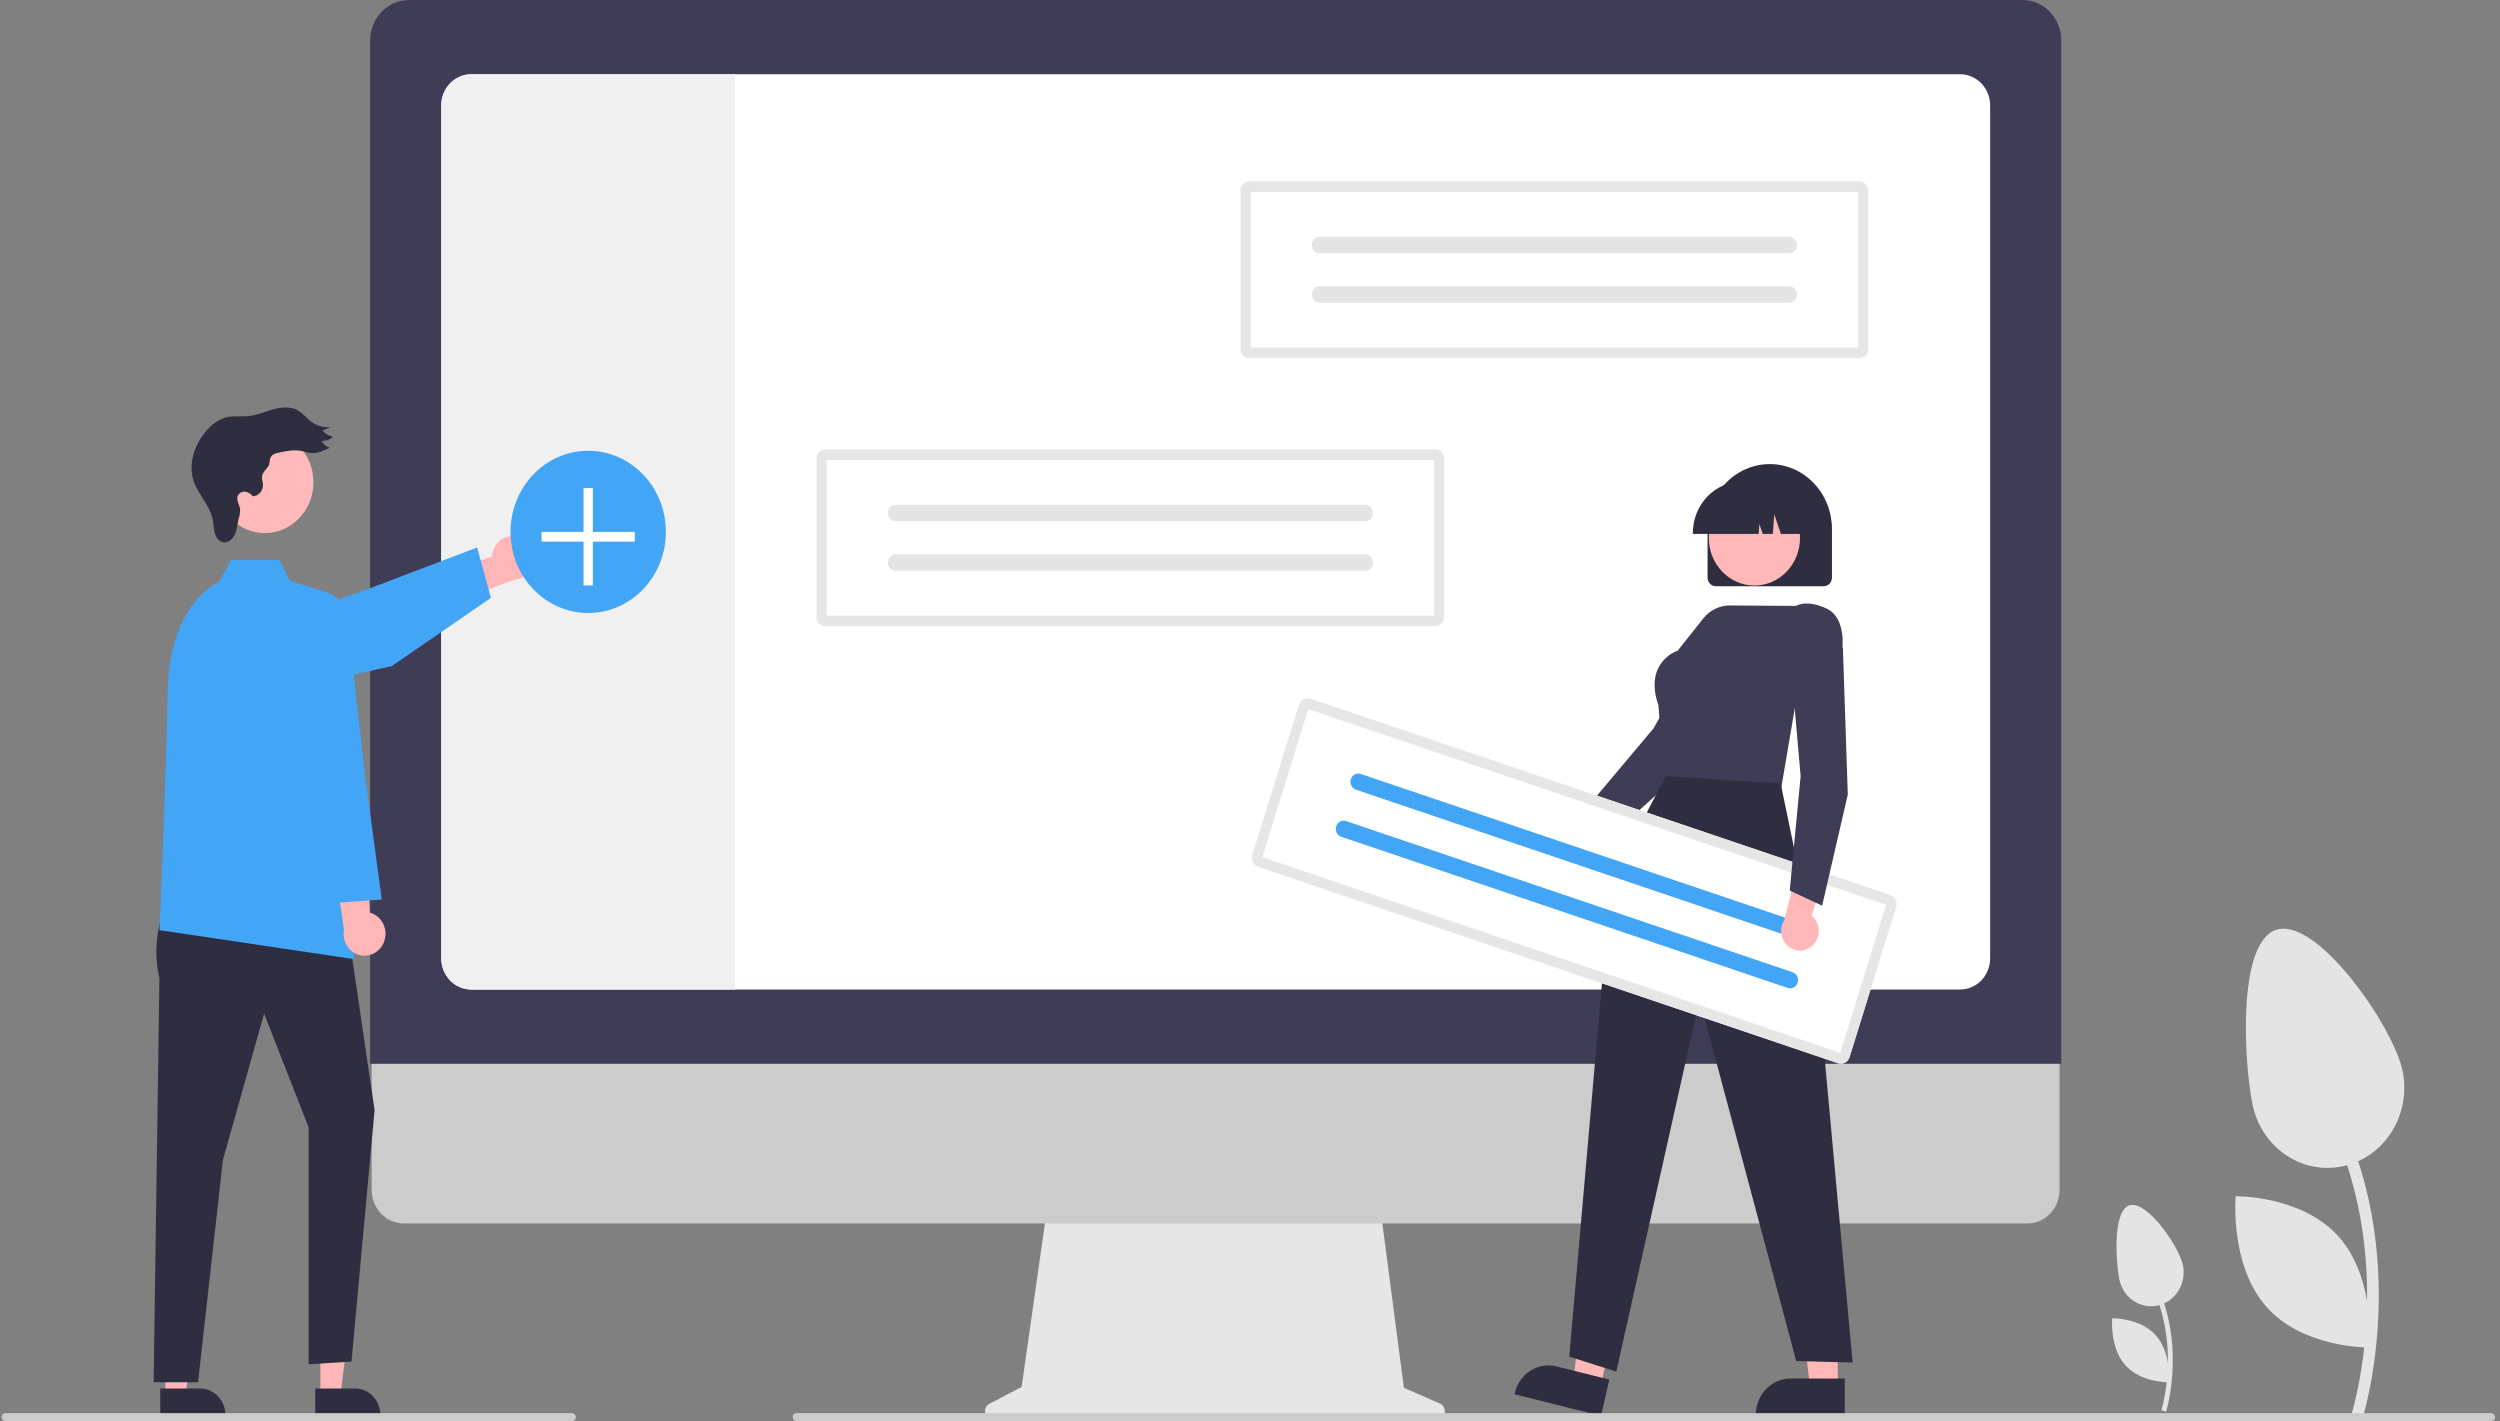
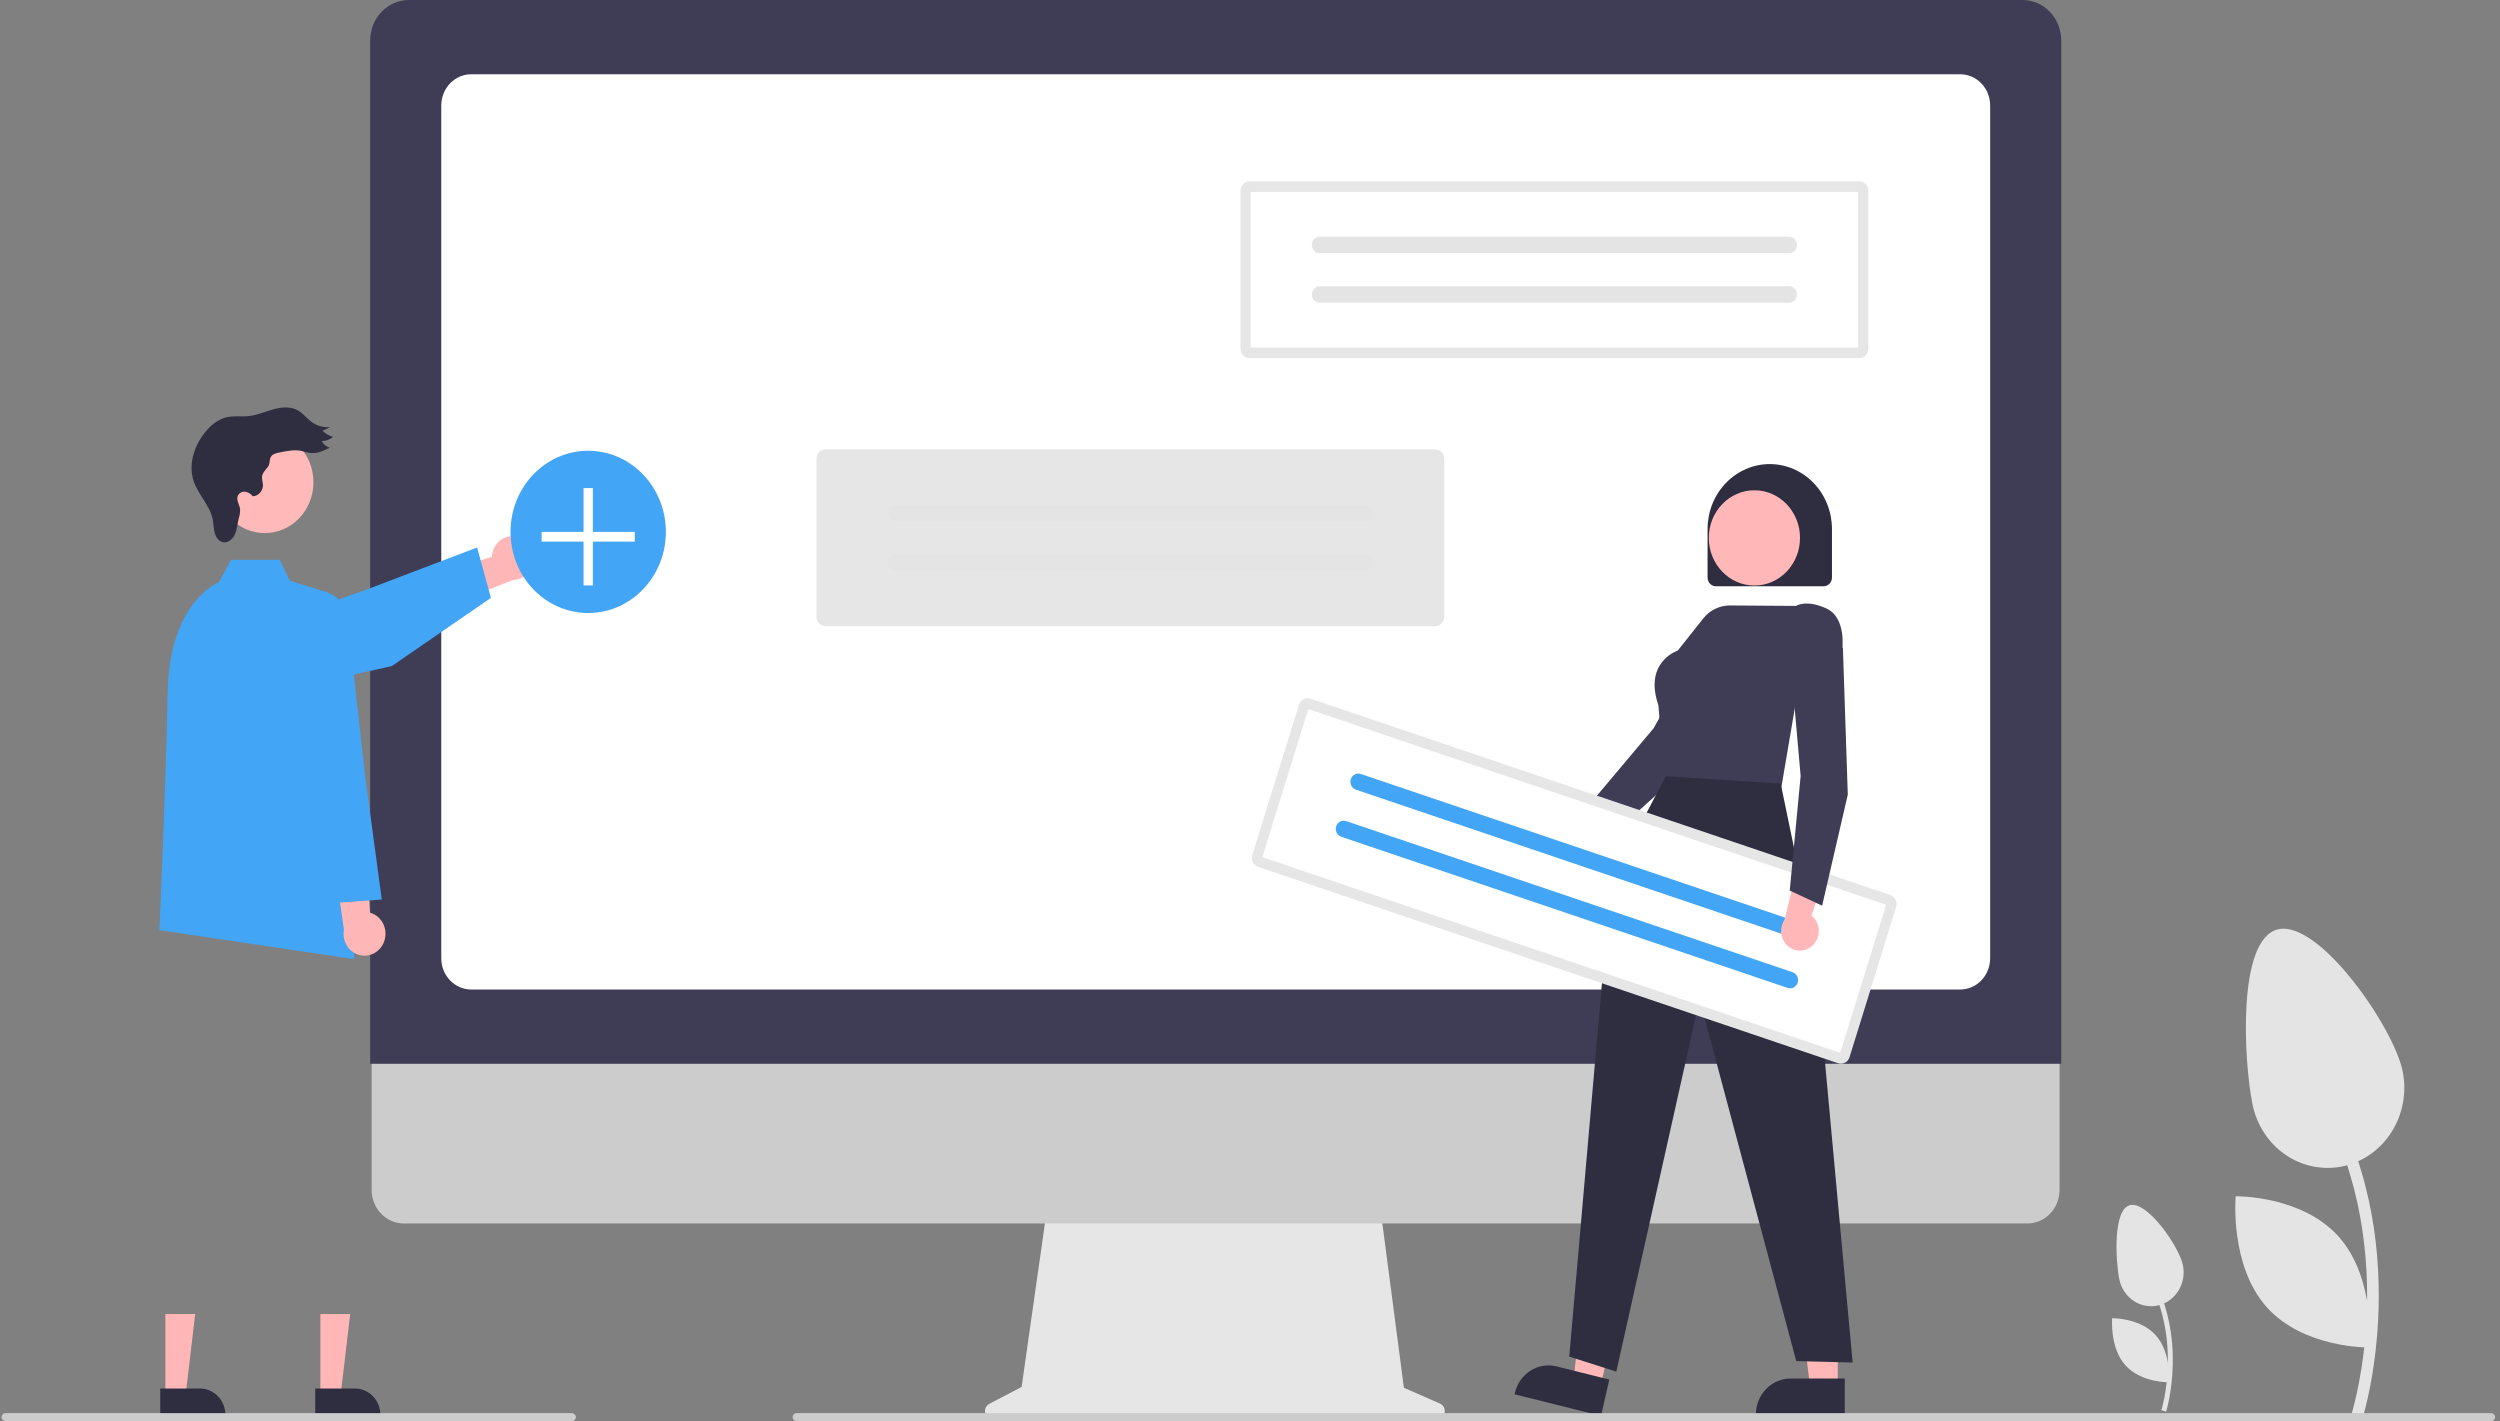
<svg xmlns="http://www.w3.org/2000/svg" width="380" height="216" viewBox="0 0 380 216" fill="none">
  <rect x="0" y="0" width="380" height="216" fill="#808080" stroke="none" />
  <g clip-path="url(#clip0_4_938)">
    <path d="M329.247 214.584C329.283 214.471 332.795 203.122 326.579 192.994L325.945 193.419C331.961 203.222 328.567 214.226 328.532 214.336L329.247 214.584Z" fill="#E4E4E4" />
    <path d="M322.135 194.45C322.269 195.114 322.527 195.743 322.893 196.302C323.26 196.861 323.729 197.34 324.272 197.71C324.816 198.08 325.424 198.335 326.062 198.459C326.7 198.584 327.356 198.576 327.991 198.436C328.626 198.296 329.228 198.027 329.764 197.644C330.299 197.261 330.757 196.771 331.112 196.203C331.466 195.635 331.71 195 331.829 194.334C331.948 193.667 331.941 192.983 331.807 192.32C331.244 189.53 326.468 182.588 323.798 183.176C321.127 183.764 321.572 191.661 322.135 194.45Z" fill="#E4E4E4" />
    <path d="M323.035 207.496C325.419 210.187 329.683 210.114 329.683 210.114C329.683 210.114 330.083 205.679 327.699 202.989C325.316 200.298 321.051 200.371 321.051 200.371C321.051 200.371 320.652 204.806 323.035 207.496Z" fill="#E4E4E4" />
    <path d="M359.164 215.371C359.249 215.104 367.537 188.32 352.869 164.42L351.371 165.422C365.57 188.558 357.559 214.525 357.476 214.784L359.164 215.371Z" fill="#E4E4E4" />
    <path d="M342.38 167.856C343.019 171.016 344.834 173.783 347.425 175.546C350.017 177.309 353.173 177.925 356.199 177.259C359.225 176.592 361.874 174.698 363.563 171.991C365.252 169.285 365.843 165.989 365.205 162.828C363.876 156.245 352.607 139.861 346.304 141.249C340.001 142.637 341.051 161.273 342.38 167.856Z" fill="#E4E4E4" />
    <path d="M344.505 198.647C350.13 204.996 360.194 204.824 360.194 204.824C360.194 204.824 361.137 194.358 355.512 188.009C349.887 181.66 339.823 181.832 339.823 181.832C339.823 181.832 338.88 192.298 344.505 198.647Z" fill="#E4E4E4" />
    <path d="M218.89 213.354L213.39 210.936L209.617 182.139H159.374L155.285 210.818L150.364 213.388C150.129 213.51 149.94 213.713 149.829 213.962C149.717 214.211 149.689 214.492 149.75 214.759C149.81 215.027 149.955 215.265 150.162 215.436C150.368 215.607 150.624 215.699 150.887 215.699H218.437C218.707 215.7 218.968 215.602 219.177 215.424C219.386 215.245 219.529 214.997 219.582 214.721C219.636 214.444 219.596 214.157 219.47 213.908C219.344 213.659 219.139 213.464 218.89 213.354Z" fill="#E6E6E6" />
    <path d="M308.175 185.969H61.368C60.073 185.966 58.832 185.427 57.918 184.469C57.003 183.512 56.489 182.215 56.489 180.862V144.512H313.054V180.862C313.054 182.215 312.54 183.512 311.626 184.469C310.711 185.427 309.47 185.966 308.175 185.969Z" fill="#CCCCCC" />
    <path d="M313.312 161.693H56.264V6.157C56.266 4.524 56.888 2.959 57.992 1.805C59.098 0.651 60.596 0.002 62.159 0H307.417C308.98 0.002 310.479 0.651 311.584 1.805C312.689 2.959 313.31 4.524 313.312 6.157V161.693Z" fill="#3F3D56" />
    <path d="M297.961 11.289H71.616C70.411 11.291 69.256 11.791 68.404 12.682C67.553 13.572 67.075 14.778 67.074 16.037V145.658C67.075 146.916 67.553 148.122 68.404 149.013C69.256 149.903 70.411 150.403 71.616 150.405H297.961C299.166 150.403 300.32 149.902 301.172 149.012C302.023 148.122 302.502 146.916 302.503 145.658V16.037C302.502 14.778 302.023 13.572 301.172 12.682C300.32 11.792 299.166 11.291 297.961 11.289Z" fill="white" />
-     <path d="M111.737 11.289V150.405H71.616C70.411 150.403 69.256 149.903 68.404 149.013C67.553 148.122 67.075 146.916 67.074 145.658V16.037C67.075 14.778 67.553 13.572 68.404 12.682C69.256 11.791 70.411 11.291 71.616 11.289H111.737Z" fill="#F0F0F0" />
    <path d="M78.638 81.565C78.186 81.458 77.717 81.455 77.264 81.557C76.812 81.659 76.386 81.864 76.017 82.157C75.648 82.45 75.346 82.823 75.13 83.251C74.914 83.68 74.791 84.152 74.769 84.635L63.97 87.961L68.441 91.903L78.011 88.14C78.79 88.125 79.538 87.811 80.111 87.259C80.684 86.707 81.043 85.954 81.12 85.143C81.198 84.333 80.988 83.521 80.53 82.861C80.072 82.202 79.399 81.741 78.638 81.565Z" fill="#FFB6B6" />
    <path d="M35.002 106.593C33.935 106.591 32.902 106.194 32.089 105.471C31.276 104.749 30.735 103.748 30.563 102.647C30.39 101.547 30.598 100.418 31.148 99.463C31.698 98.507 32.556 97.787 33.567 97.43L55.452 89.714L72.523 83.219L74.618 90.877L59.547 101.249L35.944 106.489C35.635 106.558 35.319 106.593 35.002 106.593Z" fill="#42A5F5" />
    <path d="M48.697 212.101H51.77L53.232 199.723H48.697L48.697 212.101Z" fill="#FFB6B6" />
    <path d="M47.914 211.053L53.965 211.053C54.988 211.053 55.969 211.477 56.692 212.232C57.415 212.988 57.821 214.012 57.821 215.08V215.211L47.914 215.212L47.914 211.053Z" fill="#2F2E41" />
    <path d="M25.138 212.101H28.211L29.673 199.723H25.138L25.138 212.101Z" fill="#FFB6B6" />
    <path d="M24.354 211.053L30.405 211.053C31.428 211.053 32.409 211.477 33.133 212.232C33.856 212.988 34.262 214.012 34.262 215.08V215.211L24.354 215.212L24.354 211.053Z" fill="#2F2E41" />
-     <path d="M25.108 137.852C23.701 141.273 23.394 145.078 24.23 148.697L23.353 210.102H30.102L33.88 176.333L40.146 154.082L46.913 171.359V207.367L53.429 206.96L56.938 168.741L52.928 141.516L25.108 137.852Z" fill="#2F2E41" />
    <path d="M49.795 90.077L44.03 88.245L42.527 85.103H35.122L33.253 88.507C33.253 88.507 25.734 91.386 25.484 105.26C25.233 119.134 24.23 141.385 24.23 141.385L53.878 145.8L49.795 90.077Z" fill="#42A5F5" />
    <path d="M58.306 143.315C58.501 142.876 58.601 142.397 58.599 141.914C58.597 141.43 58.494 140.952 58.297 140.515C58.099 140.077 57.812 139.69 57.456 139.381C57.1 139.071 56.683 138.847 56.235 138.725L55.366 127L50.745 130.748L52.279 141.307C52.131 142.107 52.269 142.935 52.668 143.636C53.066 144.336 53.696 144.86 54.439 145.107C55.182 145.355 55.986 145.309 56.699 144.978C57.411 144.648 57.983 144.056 58.306 143.315Z" fill="#FFB6B6" />
    <path d="M50.422 137.273L43.842 119.72V94.517C43.842 93.317 44.281 92.162 45.07 91.288C45.859 90.415 46.937 89.89 48.085 89.82C49.232 89.751 50.362 90.142 51.242 90.914C52.122 91.686 52.687 92.78 52.82 93.972L55.496 117.934L58.03 136.725L50.422 137.273Z" fill="#42A5F5" />
    <path d="M40.245 81.029C44.331 81.029 47.644 77.569 47.644 73.301C47.644 69.032 44.331 65.572 40.245 65.572C36.158 65.572 32.845 69.032 32.845 73.301C32.845 77.569 36.158 81.029 40.245 81.029Z" fill="#FFB9B9" />
    <path d="M40.729 70.951C40.383 71.415 39.908 71.835 39.832 72.418C39.776 72.85 39.956 73.276 39.974 73.712C39.975 74.152 39.816 74.575 39.529 74.897C39.241 75.218 38.847 75.413 38.428 75.441C38.135 75.057 37.712 74.804 37.246 74.736C37.015 74.709 36.781 74.76 36.579 74.881C36.377 75.003 36.218 75.189 36.125 75.413C35.905 76.061 36.413 76.72 36.495 77.402C36.506 77.907 36.428 78.41 36.265 78.885C36.077 79.668 36.027 80.496 35.698 81.227C35.369 81.957 34.638 82.585 33.881 82.424C33.244 82.288 32.813 81.644 32.635 80.991C32.457 80.339 32.465 79.647 32.336 78.981C31.917 76.82 30.136 75.218 29.437 73.137C28.542 70.471 29.617 67.421 31.472 65.363C32.221 64.462 33.2 63.8 34.294 63.454C35.45 63.147 36.671 63.368 37.857 63.237C39.125 63.096 40.316 62.558 41.549 62.216C42.781 61.874 44.157 61.745 45.277 62.381C46.059 62.825 46.624 63.59 47.352 64.124C48.187 64.731 49.198 65.014 50.212 64.923L49.002 65.476C49.465 65.92 50.024 66.24 50.632 66.408C50.137 66.817 49.525 67.042 48.894 67.045C49.026 67.293 49.205 67.51 49.42 67.682C49.635 67.855 49.881 67.98 50.144 68.049C49.226 68.499 48.25 68.961 47.24 68.859C46.745 68.81 46.272 68.626 45.783 68.531C44.741 68.33 43.671 68.539 42.63 68.747C42.084 68.857 41.413 68.962 41.137 69.511C40.907 69.968 41.083 70.477 40.729 70.951Z" fill="#2F2E41" />
    <path d="M89.406 93.177C95.925 93.177 101.21 87.656 101.21 80.847C101.21 74.038 95.925 68.518 89.406 68.518C82.886 68.518 77.601 74.038 77.601 80.847C77.601 87.656 82.886 93.177 89.406 93.177Z" fill="#42A5F5" />
    <path d="M96.488 80.847H90.114V74.189H88.697V80.847H82.323V82.327H88.697V88.985H90.114V82.327H96.488V80.847Z" fill="white" />
    <path d="M189.929 27.561C189.565 27.561 189.216 27.712 188.958 27.981C188.701 28.25 188.556 28.614 188.556 28.995V53.007C188.556 53.387 188.701 53.752 188.958 54.021C189.216 54.29 189.565 54.441 189.929 54.441H282.61C282.974 54.441 283.323 54.29 283.581 54.021C283.838 53.752 283.983 53.387 283.983 53.007V28.995C283.983 28.614 283.838 28.25 283.581 27.981C283.323 27.712 282.974 27.561 282.61 27.561H189.929Z" fill="white" />
    <path d="M189.929 27.561C189.565 27.561 189.216 27.712 188.958 27.981C188.701 28.25 188.556 28.614 188.556 28.995V53.007C188.556 53.387 188.701 53.752 188.958 54.021C189.216 54.29 189.565 54.441 189.929 54.441H282.61C282.974 54.441 283.323 54.29 283.581 54.021C283.838 53.752 283.983 53.387 283.983 53.007V28.995C283.983 28.614 283.838 28.25 283.581 27.981C283.323 27.712 282.974 27.561 282.61 27.561H189.929Z" fill="#E6E6E6" />
    <path d="M190.1 52.828H282.439V29.174H190.1V52.828Z" fill="white" />
    <path d="M200.599 35.98C200.28 35.98 199.975 36.113 199.749 36.348C199.524 36.583 199.397 36.903 199.397 37.235C199.397 37.568 199.524 37.887 199.749 38.123C199.975 38.358 200.28 38.49 200.599 38.49H271.937C272.095 38.49 272.251 38.458 272.397 38.395C272.542 38.332 272.675 38.239 272.787 38.123C272.898 38.007 272.987 37.868 273.047 37.716C273.108 37.564 273.139 37.401 273.139 37.236C273.139 37.071 273.108 36.908 273.048 36.756C272.987 36.603 272.899 36.465 272.787 36.348C272.676 36.232 272.543 36.139 272.398 36.076C272.252 36.013 272.096 35.98 271.938 35.98H200.599Z" fill="#E4E4E4" />
    <path d="M200.599 43.51C200.281 43.51 199.976 43.643 199.751 43.878C199.526 44.113 199.4 44.432 199.4 44.765C199.4 45.097 199.526 45.416 199.751 45.651C199.976 45.886 200.281 46.019 200.599 46.02H271.937C272.255 46.02 272.561 45.889 272.787 45.654C273.013 45.419 273.14 45.1 273.141 44.767C273.142 44.435 273.016 44.115 272.791 43.879C272.566 43.643 272.261 43.511 271.942 43.51H200.599Z" fill="#E4E4E4" />
    <path d="M125.478 68.303C125.114 68.303 124.765 68.454 124.508 68.723C124.25 68.992 124.106 69.357 124.105 69.737V93.749C124.106 94.13 124.25 94.494 124.508 94.763C124.765 95.032 125.114 95.183 125.478 95.184H218.16C218.524 95.183 218.873 95.032 219.13 94.763C219.388 94.494 219.533 94.13 219.533 93.749V69.737C219.533 69.357 219.388 68.992 219.13 68.723C218.873 68.454 218.524 68.303 218.16 68.303H125.478Z" fill="white" />
    <path d="M125.478 68.303C125.114 68.303 124.765 68.454 124.508 68.723C124.25 68.992 124.106 69.357 124.105 69.737V93.749C124.106 94.13 124.25 94.494 124.508 94.763C124.765 95.032 125.114 95.183 125.478 95.184H218.16C218.524 95.183 218.873 95.032 219.13 94.763C219.388 94.494 219.533 94.13 219.533 93.749V69.737C219.533 69.357 219.388 68.992 219.13 68.723C218.873 68.454 218.524 68.303 218.16 68.303H125.478Z" fill="#E6E6E6" />
-     <path d="M125.65 93.572H217.988V69.918H125.65V93.572Z" fill="white" />
    <path d="M136.148 76.725C135.83 76.725 135.524 76.857 135.299 77.092C135.074 77.328 134.947 77.647 134.947 77.98C134.947 78.312 135.074 78.631 135.299 78.867C135.524 79.102 135.83 79.234 136.148 79.234H207.486C207.644 79.234 207.8 79.202 207.946 79.139C208.092 79.076 208.224 78.984 208.336 78.867C208.448 78.751 208.536 78.612 208.597 78.46C208.657 78.308 208.688 78.145 208.688 77.98C208.688 77.815 208.657 77.652 208.597 77.5C208.537 77.347 208.448 77.209 208.337 77.093C208.225 76.976 208.093 76.883 207.947 76.82C207.801 76.757 207.645 76.725 207.487 76.725H136.148Z" fill="#E4E4E4" />
    <path d="M136.148 84.254C135.83 84.254 135.525 84.387 135.3 84.622C135.075 84.858 134.949 85.176 134.949 85.509C134.949 85.841 135.075 86.16 135.3 86.395C135.525 86.63 135.83 86.763 136.148 86.764H207.486C207.805 86.764 208.111 86.633 208.337 86.398C208.562 86.163 208.69 85.844 208.69 85.511C208.691 85.179 208.565 84.859 208.34 84.623C208.116 84.388 207.81 84.255 207.492 84.254H136.148Z" fill="#E4E4E4" />
    <path d="M238.45 132.75C238.863 132.703 239.261 132.561 239.615 132.336C239.97 132.111 240.273 131.807 240.503 131.446C240.734 131.085 240.885 130.675 240.947 130.247C241.01 129.818 240.981 129.38 240.864 128.964L249.078 122.836L244.183 120.867L237.133 126.988C236.477 127.24 235.932 127.735 235.602 128.379C235.272 129.022 235.179 129.77 235.341 130.48C235.504 131.19 235.91 131.814 236.483 132.232C237.056 132.651 237.756 132.835 238.45 132.75Z" fill="#FFB7B7" />
    <path d="M243.01 128.715L240.285 123.854L240.343 123.785L251.337 110.712L259.873 95.508L267.286 96.495L267.395 98.835L267.373 98.87L255.597 117.36L255.584 117.371L243.01 128.715Z" fill="#3F3D56" />
    <path d="M279.335 210.968L275.143 210.968L273.148 194.08L279.335 194.08L279.335 210.968Z" fill="#FFB7B7" />
    <path d="M280.404 215.213L266.887 215.212V215.034C266.887 213.577 267.442 212.179 268.428 211.149C269.415 210.118 270.753 209.539 272.148 209.539L280.404 209.539L280.404 215.213Z" fill="#2F2E41" />
    <path d="M243.258 210.825L239.18 209.808L240.996 192.898L247.013 194.399L243.258 210.825Z" fill="#FFB7B7" />
    <path d="M243.354 215.212L230.207 211.933L230.247 211.76C230.571 210.342 231.421 209.117 232.61 208.354C233.798 207.591 235.228 207.353 236.586 207.691L244.616 209.694L243.354 215.212Z" fill="#2F2E41" />
    <path d="M259.549 87.786V80.416C259.549 77.797 260.545 75.285 262.319 73.433C264.092 71.582 266.497 70.541 269.004 70.541C271.512 70.541 273.917 71.582 275.69 73.433C277.463 75.285 278.459 77.797 278.459 80.416V87.786C278.459 88.138 278.325 88.475 278.087 88.724C277.849 88.973 277.526 89.112 277.189 89.113H260.819C260.483 89.112 260.16 88.973 259.922 88.724C259.684 88.475 259.55 88.138 259.549 87.786Z" fill="#2F2E41" />
    <path d="M266.671 89.002C270.499 89.002 273.603 85.761 273.603 81.762C273.603 77.763 270.499 74.522 266.671 74.522C262.842 74.522 259.739 77.763 259.739 81.762C259.739 85.761 262.842 89.002 266.671 89.002Z" fill="#FFB7B7" />
-     <path d="M257.312 81.007C257.315 78.936 258.103 76.951 259.506 75.486C260.908 74.021 262.809 73.198 264.792 73.195H266.203C268.186 73.198 270.087 74.021 271.489 75.486C272.891 76.951 273.68 78.936 273.682 81.007V81.155H270.7L269.683 78.18L269.479 81.155H267.938L267.425 79.654L267.322 81.155H257.312V81.007Z" fill="#2F2E41" />
    <path d="M270.714 119.974L253.064 119.273L252.077 107.212C251.316 105.005 251.304 103.109 252.041 101.579C252.674 100.322 253.739 99.361 255.021 98.888L258.884 94.016C259.38 93.39 260.004 92.886 260.71 92.543C261.416 92.199 262.186 92.024 262.965 92.029L273 92.1C273.242 91.948 274.709 91.17 277.602 92.48C280.741 93.901 280.012 98.836 280.004 98.886L279.997 98.932L279.962 98.963L273.288 104.834L270.714 119.974Z" fill="#3F3D56" />
    <path d="M253.205 117.979L244.856 133.877L238.526 206.207L245.678 208.488L258.337 151.907L273.029 206.883L281.601 207.107L275.764 143.665L270.663 119.102L253.205 117.979Z" fill="#2F2E41" />
-     <path d="M199.171 106.193C198.824 106.076 198.447 106.107 198.123 106.28C197.799 106.453 197.554 106.753 197.441 107.115L190.351 129.957C190.24 130.319 190.27 130.712 190.435 131.051C190.601 131.39 190.888 131.646 191.234 131.763L279.399 161.614C279.745 161.731 280.122 161.7 280.446 161.527C280.771 161.354 281.016 161.054 281.129 160.692L288.218 137.85C288.33 137.488 288.3 137.095 288.134 136.756C287.969 136.417 287.682 136.161 287.335 136.043L199.171 106.193Z" fill="white" />
    <path d="M199.171 106.193C198.824 106.076 198.447 106.107 198.123 106.28C197.799 106.453 197.554 106.753 197.441 107.115L190.351 129.957C190.24 130.319 190.27 130.712 190.435 131.051C190.601 131.39 190.888 131.646 191.234 131.763L279.399 161.614C279.745 161.731 280.122 161.7 280.446 161.527C280.771 161.354 281.016 161.054 281.129 160.692L288.218 137.85C288.33 137.488 288.3 137.095 288.134 136.756C287.969 136.417 287.682 136.161 287.335 136.043L199.171 106.193Z" fill="#E6E6E6" />
    <path d="M191.874 130.284L279.712 160.025L286.696 137.524L198.857 107.783L191.874 130.284Z" fill="white" />
    <path d="M206.834 117.641C206.531 117.539 206.202 117.566 205.918 117.717C205.634 117.869 205.42 118.131 205.322 118.448C205.223 118.764 205.25 119.109 205.394 119.405C205.539 119.701 205.79 119.926 206.093 120.028L273.955 143.005C274.105 143.056 274.263 143.076 274.421 143.063C274.578 143.05 274.731 143.005 274.872 142.93C275.013 142.855 275.138 142.752 275.241 142.627C275.343 142.501 275.421 142.356 275.47 142.199C275.519 142.042 275.537 141.877 275.525 141.713C275.512 141.548 275.469 141.388 275.397 141.241C275.325 141.094 275.227 140.964 275.106 140.857C274.986 140.75 274.847 140.669 274.697 140.618L274.696 140.618L206.834 117.641Z" fill="#42A5F5" />
    <path d="M204.612 124.803C204.309 124.701 203.979 124.729 203.696 124.88C203.413 125.031 203.199 125.294 203.1 125.61C203.002 125.926 203.028 126.27 203.173 126.566C203.317 126.863 203.568 127.087 203.871 127.19L271.732 150.166C272.035 150.27 272.365 150.243 272.649 150.093C272.933 149.942 273.148 149.68 273.247 149.363C273.346 149.047 273.321 148.702 273.176 148.406C273.032 148.109 272.781 147.884 272.478 147.781L272.473 147.779L204.612 124.803Z" fill="#42A5F5" />
    <path d="M275.51 143.716C275.819 143.426 276.064 143.069 276.226 142.67C276.389 142.271 276.466 141.84 276.452 141.406C276.437 140.973 276.332 140.548 276.144 140.161C275.955 139.775 275.688 139.436 275.361 139.17L278.62 129.191L273.543 130.569L271.226 139.833C270.833 140.437 270.666 141.171 270.757 141.895C270.847 142.619 271.189 143.283 271.717 143.762C272.245 144.241 272.923 144.5 273.622 144.492C274.321 144.483 274.993 144.207 275.51 143.716Z" fill="#FFB7B7" />
    <path d="M276.966 137.662L272.04 135.368L273.696 117.962L272.155 100.411L278.731 96.703L280.125 98.539L280.126 98.58L280.865 120.775L280.861 120.792L276.966 137.662Z" fill="#3F3D56" />
    <path d="M378.675 216.001H121.081C120.95 216.004 120.823 215.962 120.718 215.881C120.613 215.8 120.537 215.685 120.501 215.555C120.478 215.466 120.476 215.372 120.493 215.282C120.51 215.192 120.547 215.107 120.601 215.034C120.655 214.961 120.724 214.902 120.803 214.861C120.882 214.82 120.969 214.799 121.057 214.799H378.628C378.765 214.794 378.9 214.838 379.011 214.923C379.121 215.009 379.201 215.13 379.237 215.269C379.255 215.357 379.255 215.448 379.235 215.536C379.216 215.624 379.178 215.706 379.124 215.776C379.07 215.846 379.001 215.903 378.924 215.942C378.846 215.981 378.761 216.001 378.675 216.001Z" fill="#CCCCCC" />
    <path d="M86.952 216.001H0.849C0.718 216.004 0.591 215.962 0.486 215.881C0.381 215.8 0.305 215.685 0.269 215.555C0.246 215.466 0.243 215.372 0.261 215.282C0.278 215.192 0.315 215.107 0.369 215.034C0.423 214.961 0.492 214.902 0.571 214.861C0.65 214.82 0.737 214.799 0.825 214.799H86.904C87.042 214.794 87.177 214.838 87.287 214.923C87.398 215.009 87.478 215.13 87.514 215.269C87.532 215.357 87.532 215.448 87.512 215.536C87.493 215.624 87.454 215.706 87.4 215.776C87.347 215.846 87.278 215.903 87.201 215.942C87.123 215.981 87.038 216.001 86.952 216.001Z" fill="#CCCCCC" />
  </g>
  <defs>
    <clipPath id="clip0_4_938">
      <rect width="379" height="216" fill="white" transform="translate(0.25)" />
    </clipPath>
  </defs>
</svg>